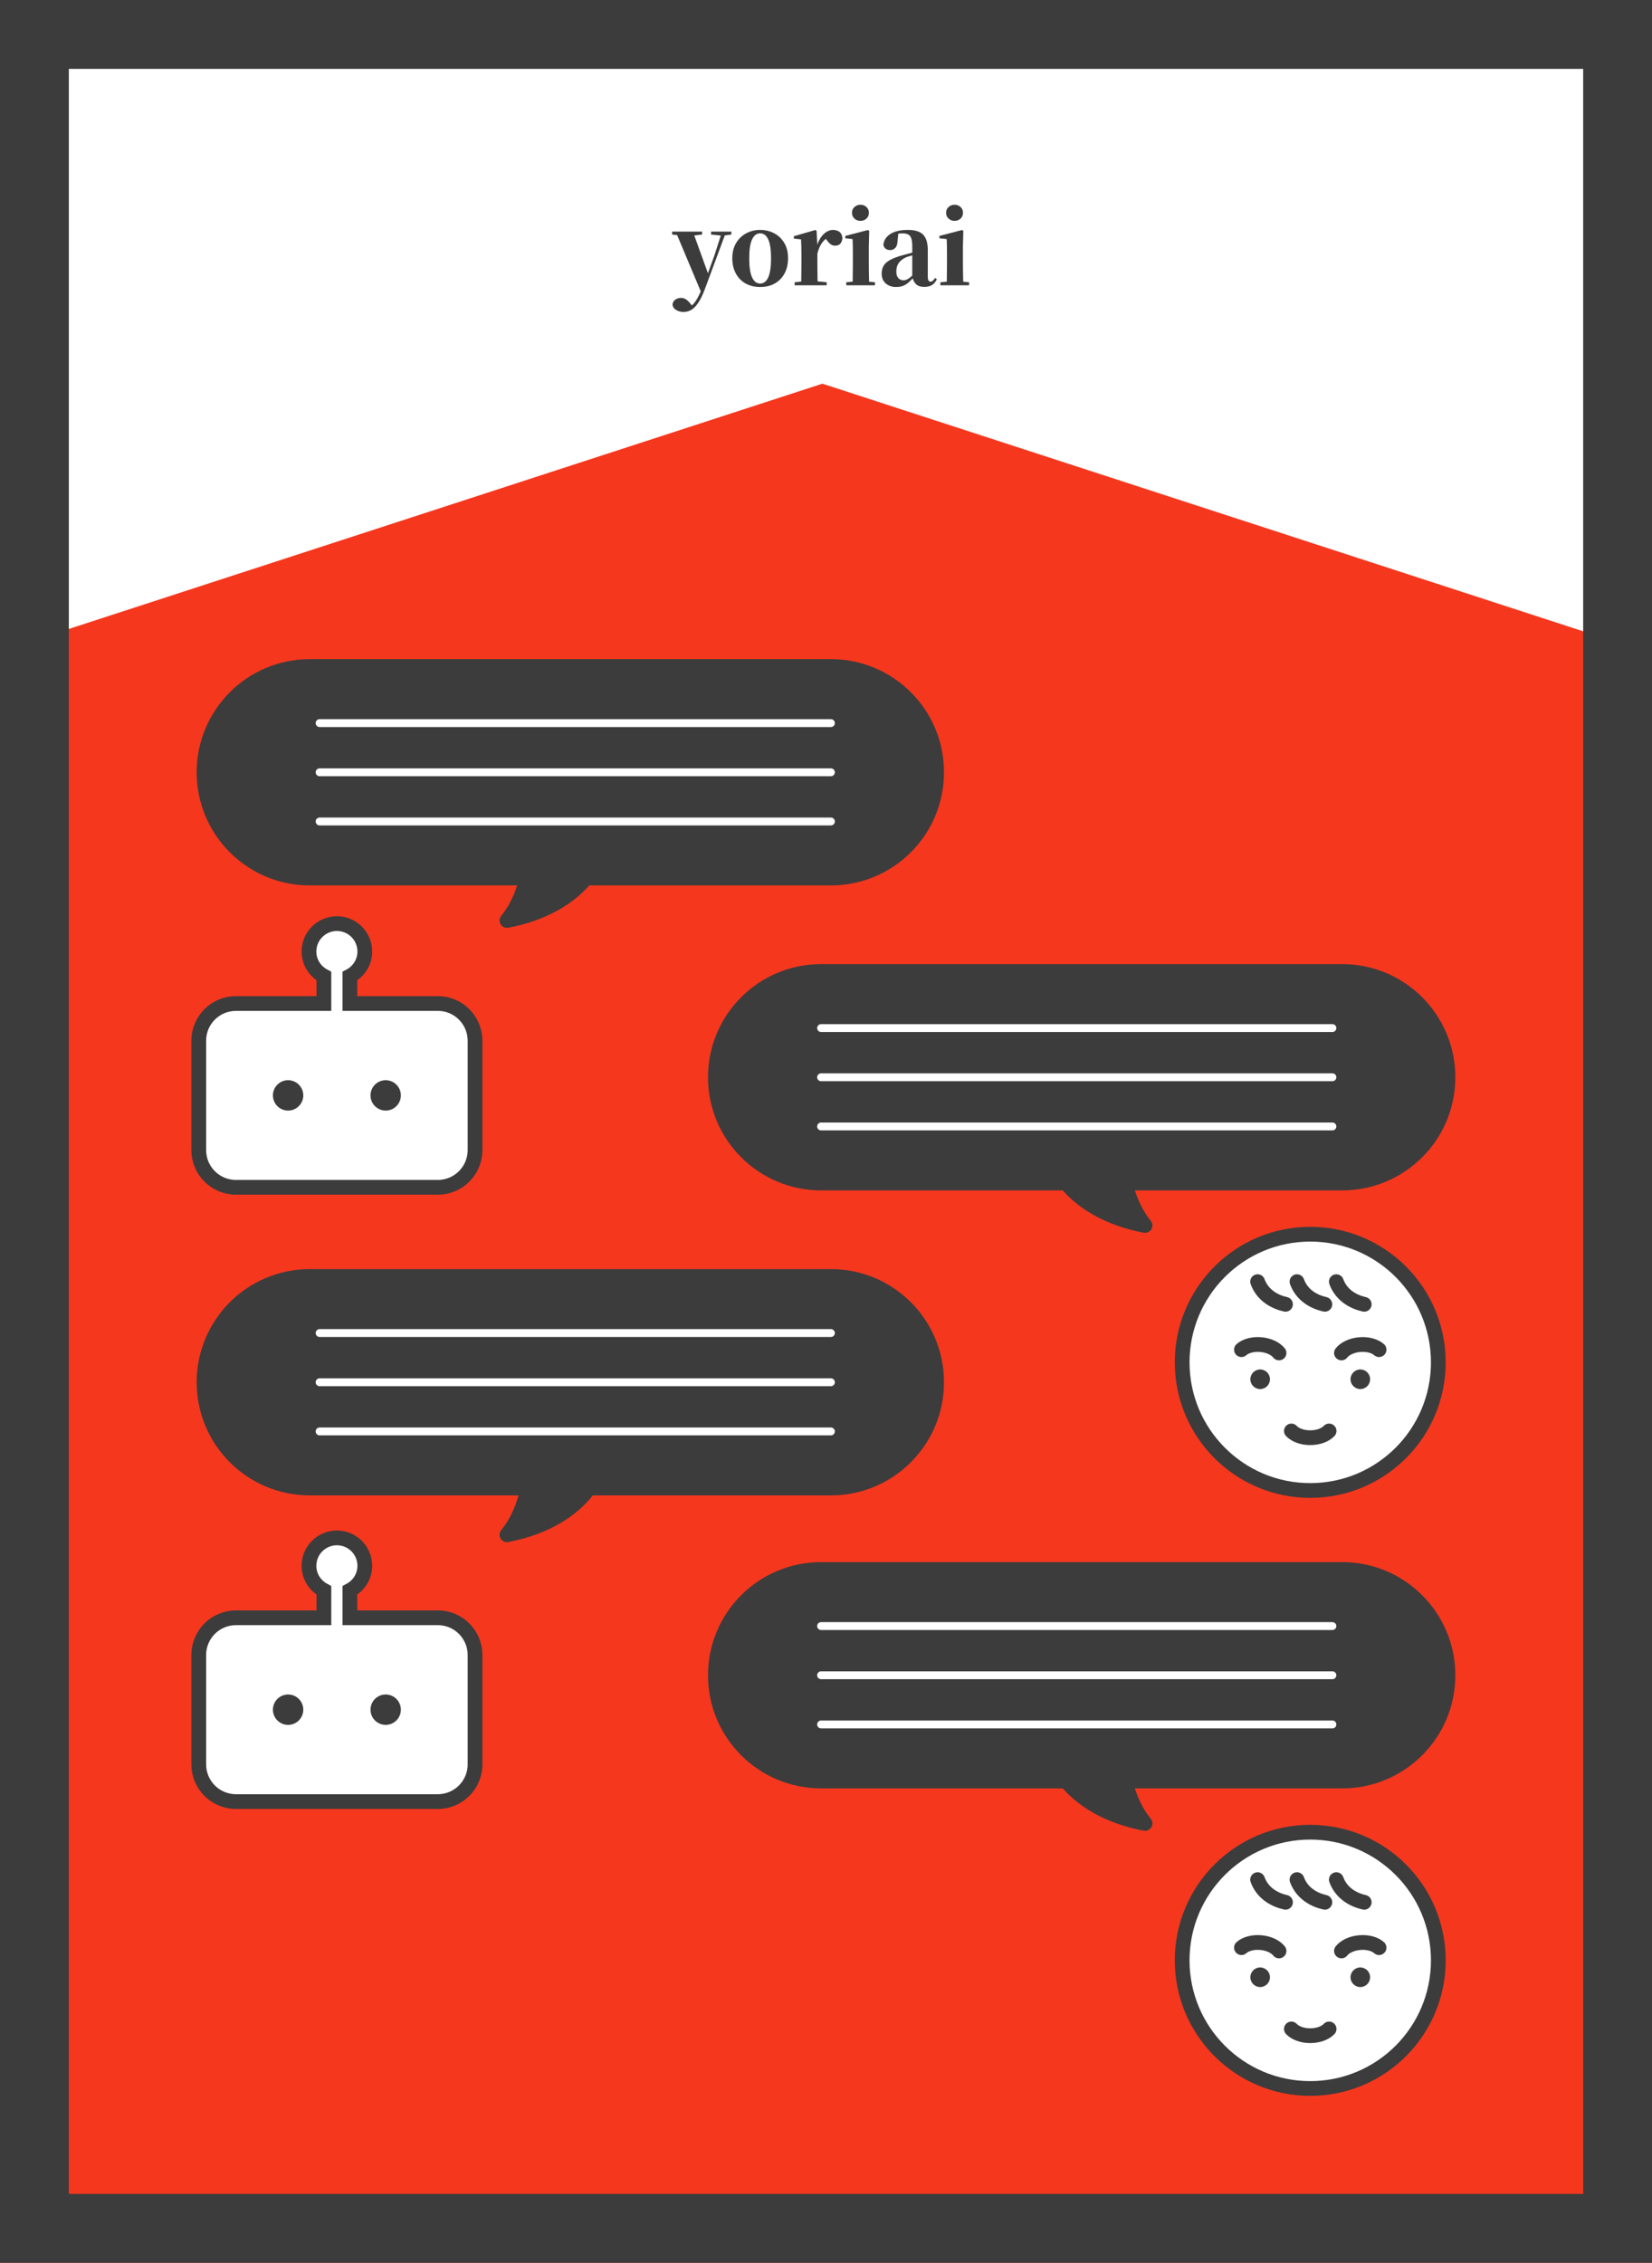
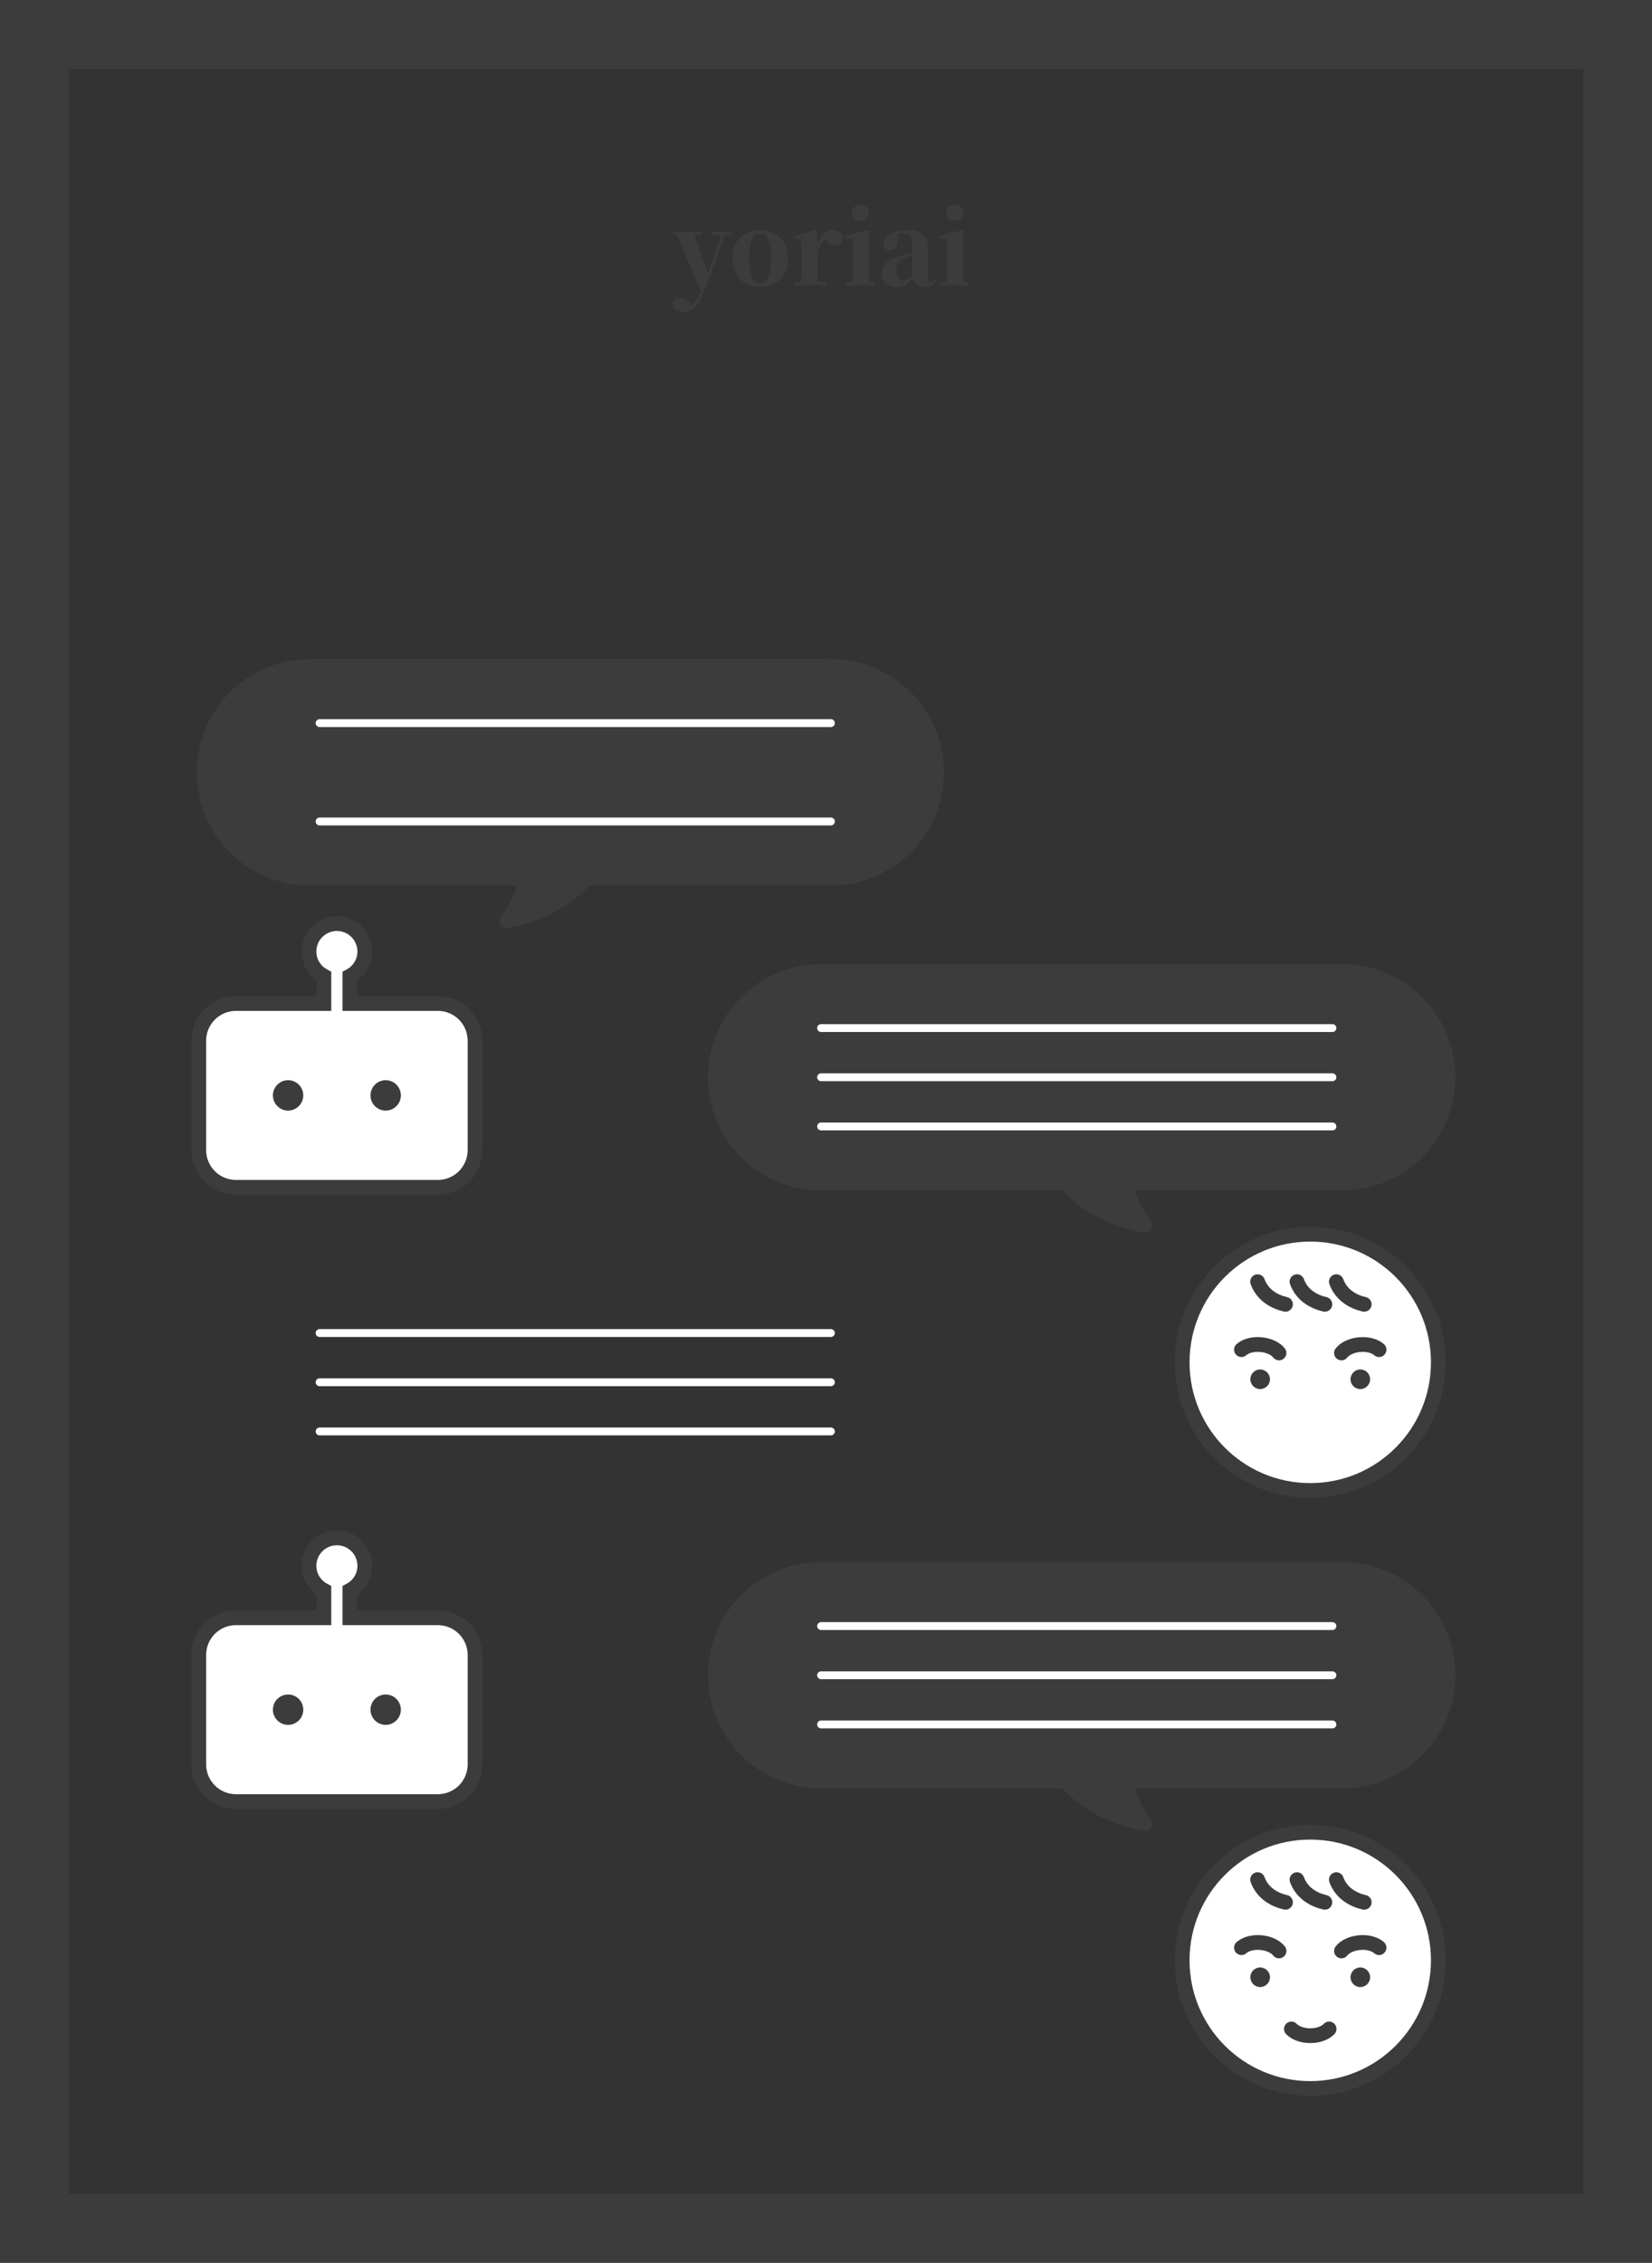
<svg xmlns="http://www.w3.org/2000/svg" xmlns:xlink="http://www.w3.org/1999/xlink" version="1.1" id="レイヤー_1" x="0px" y="0px" viewBox="0 0 168 230" style="enable-background:new 0 0 168 230;" xml:space="preserve">
  <rect x="0" y="0" width="168" height="230" fill="#333333" stroke="none" />
  <g>
    <g>
      <defs>
-         <rect id="SVGID_00000037674767332519853730000008950931366221561753_" x="-31" y="31" transform="matrix(-1.836970e-16 1 -1 -1.836970e-16 199 31)" width="230" height="168" />
-       </defs>
+         </defs>
      <clipPath id="SVGID_00000114792758172142071090000017523010791276333999_">
        <use xlink:href="#SVGID_00000037674767332519853730000008950931366221561753_" style="overflow:visible;" />
      </clipPath>
      <g style="clip-path:url(#SVGID_00000114792758172142071090000017523010791276333999_);">
-         <rect x="-31.368" y="30.792" transform="matrix(-1.836970e-16 1 -1 -1.836970e-16 198.423 31.16)" style="fill:#FFFFFF;" width="230" height="168" />
-       </g>
+         </g>
      <polygon style="clip-path:url(#SVGID_00000114792758172142071090000017523010791276333999_);fill:#F5371E;" points="    178.378,69.823 83.632,39.001 -11.115,69.823 -11.115,235.394 178.378,235.394   " />
    </g>
    <g>
      <g>
        <g>
          <g>
            <g>
              <path style="fill:#3C3C3C;" d="M84.5,67h-53C25.149,67,20,72.149,20,78.5C20,84.851,25.149,90,31.5,90h21.092        c-0.375,1.132-0.881,2.19-1.615,3.084c-0.452,0.551,0.03,1.35,0.729,1.216c3.762-0.723,6.476-2.332,8.222-4.3H84.5        C90.851,90,96,84.851,96,78.5C96,72.149,90.851,67,84.5,67z" />
            </g>
          </g>
        </g>
        <g>
          <line style="fill:none;stroke:#FFFFFF;stroke-width:0.8;stroke-linecap:round;stroke-linejoin:round;stroke-miterlimit:10;" x1="32.5" y1="83.5" x2="84.5" y2="83.5" />
-           <line style="fill:none;stroke:#FFFFFF;stroke-width:0.8;stroke-linecap:round;stroke-linejoin:round;stroke-miterlimit:10;" x1="32.5" y1="78.5" x2="84.5" y2="78.5" />
          <line style="fill:none;stroke:#FFFFFF;stroke-width:0.8;stroke-linecap:round;stroke-linejoin:round;stroke-miterlimit:10;" x1="32.5" y1="73.5" x2="84.5" y2="73.5" />
        </g>
      </g>
      <g>
        <g>
          <g>
            <path style="fill:#FFFFFF;" d="M44.526,102.002h-8.944v-2.783c0.898-0.477,1.517-1.41,1.517-2.498       c0-1.568-1.271-2.839-2.839-2.839c-1.568,0-2.839,1.271-2.839,2.839c0,1.088,0.619,2.021,1.517,2.498v2.783h-8.944       c-2.089,0-3.782,1.693-3.782,3.782v11.119c0,2.089,1.693,3.782,3.782,3.782h20.532c2.089,0,3.782-1.693,3.782-3.782v-11.119       C48.308,103.695,46.615,102.002,44.526,102.002z" />
          </g>
          <g>
            <path style="fill:none;stroke:#3C3C3C;stroke-width:1.5;stroke-miterlimit:10;" d="M44.526,102.002h-8.944v-2.783       c0.898-0.477,1.517-1.41,1.517-2.498c0-1.568-1.271-2.839-2.839-2.839c-1.568,0-2.839,1.271-2.839,2.839       c0,1.088,0.619,2.021,1.517,2.498v2.783h-8.944c-2.089,0-3.782,1.693-3.782,3.782v11.119c0,2.089,1.693,3.782,3.782,3.782       h20.532c2.089,0,3.782-1.693,3.782-3.782v-11.119C48.308,103.695,46.615,102.002,44.526,102.002z" />
          </g>
        </g>
        <g>
          <circle style="fill:#3C3C3C;" cx="29.298" cy="111.343" r="1.544" />
          <circle style="fill:#3C3C3C;" cx="39.222" cy="111.343" r="1.544" />
        </g>
      </g>
    </g>
    <g>
      <g>
        <g>
          <g>
            <g>
-               <path style="fill:#3C3C3C;" d="M84.5,129h-53c-6.351,0-11.5,5.149-11.5,11.5c0,6.351,5.149,11.5,11.5,11.5h21.238        c-0.38,1.301-0.932,2.513-1.761,3.523c-0.452,0.551,0.03,1.35,0.729,1.216c4.037-0.776,6.862-2.573,8.584-4.739H84.5        c6.351,0,11.5-5.149,11.5-11.5C96,134.149,90.851,129,84.5,129z" />
-             </g>
+               </g>
          </g>
        </g>
        <g>
          <line style="fill:none;stroke:#FFFFFF;stroke-width:0.8;stroke-linecap:round;stroke-linejoin:round;stroke-miterlimit:10;" x1="32.5" y1="145.5" x2="84.5" y2="145.5" />
          <line style="fill:none;stroke:#FFFFFF;stroke-width:0.8;stroke-linecap:round;stroke-linejoin:round;stroke-miterlimit:10;" x1="32.5" y1="140.5" x2="84.5" y2="140.5" />
          <line style="fill:none;stroke:#FFFFFF;stroke-width:0.8;stroke-linecap:round;stroke-linejoin:round;stroke-miterlimit:10;" x1="32.5" y1="135.5" x2="84.5" y2="135.5" />
        </g>
      </g>
      <g>
        <g>
          <g>
            <path style="fill:#FFFFFF;" d="M44.526,164.441h-8.944v-2.783c0.898-0.477,1.517-1.41,1.517-2.498       c0-1.568-1.271-2.839-2.839-2.839c-1.568,0-2.839,1.271-2.839,2.839c0,1.088,0.619,2.021,1.517,2.498v2.783h-8.944       c-2.089,0-3.782,1.693-3.782,3.782v11.119c0,2.089,1.693,3.782,3.782,3.782h20.532c2.089,0,3.782-1.693,3.782-3.782v-11.119       C48.308,166.134,46.615,164.441,44.526,164.441z" />
          </g>
          <g>
            <path style="fill:none;stroke:#3C3C3C;stroke-width:1.5;stroke-miterlimit:10;" d="M44.526,164.441h-8.944v-2.783       c0.898-0.477,1.517-1.41,1.517-2.498c0-1.568-1.271-2.839-2.839-2.839c-1.568,0-2.839,1.271-2.839,2.839       c0,1.088,0.619,2.021,1.517,2.498v2.783h-8.944c-2.089,0-3.782,1.693-3.782,3.782v11.119c0,2.089,1.693,3.782,3.782,3.782       h20.532c2.089,0,3.782-1.693,3.782-3.782v-11.119C48.308,166.134,46.615,164.441,44.526,164.441z" />
          </g>
        </g>
        <g>
          <circle style="fill:#3C3C3C;" cx="29.298" cy="173.783" r="1.544" />
          <circle style="fill:#3C3C3C;" cx="39.222" cy="173.783" r="1.544" />
        </g>
      </g>
    </g>
    <g>
      <circle style="fill:#FFFFFF;stroke:#3C3C3C;stroke-width:1.5;stroke-miterlimit:10;" cx="133.245" cy="138.478" r="13.025" />
      <g>
        <g>
          <g>
            <circle style="fill:#3C3C3C;" cx="128.152" cy="140.197" r="0.997" />
            <path style="fill:none;stroke:#3C3C3C;stroke-width:1.5;stroke-linecap:round;stroke-linejoin:round;stroke-miterlimit:10;" d="       M130.07,137.523c-0.349-0.439-1.032-0.777-1.851-0.849c-0.819-0.072-1.551,0.142-1.97,0.514" />
          </g>
          <g>
            <circle style="fill:#3C3C3C;" cx="138.338" cy="140.197" r="0.997" />
            <path style="fill:none;stroke:#3C3C3C;stroke-width:1.5;stroke-linecap:round;stroke-linejoin:round;stroke-miterlimit:10;" d="       M140.242,137.189c-0.42-0.372-1.151-0.586-1.971-0.514c-0.819,0.072-1.502,0.409-1.851,0.849" />
          </g>
        </g>
-         <path style="fill:none;stroke:#3C3C3C;stroke-width:1.5;stroke-linecap:round;stroke-linejoin:round;stroke-miterlimit:10;" d="     M135.163,145.454c-0.386,0.407-1.096,0.684-1.918,0.684c-0.822,0-1.532-0.277-1.918-0.684" />
      </g>
      <g>
        <path style="fill:none;stroke:#3C3C3C;stroke-width:1.5;stroke-linecap:round;stroke-linejoin:round;stroke-miterlimit:10;" d="     M127.893,130.276c0.513,1.408,1.759,2.061,2.835,2.302" />
        <path style="fill:none;stroke:#3C3C3C;stroke-width:1.5;stroke-linecap:round;stroke-linejoin:round;stroke-miterlimit:10;" d="     M131.896,130.276c0.513,1.408,1.759,2.061,2.835,2.302" />
        <path style="fill:none;stroke:#3C3C3C;stroke-width:1.5;stroke-linecap:round;stroke-linejoin:round;stroke-miterlimit:10;" d="     M135.899,130.276c0.513,1.408,1.759,2.061,2.835,2.302" />
      </g>
    </g>
    <g>
      <g>
        <path style="fill:#3C3C3C;" d="M161,7v216H7V7H161 M168,0H0v230h168V0L168,0z" />
      </g>
    </g>
    <g>
      <g>
        <path style="fill:#3C3C3C;" d="M68.352,23.841v-0.3h3.051v0.3l-0.94,0.11h-1.09L68.352,23.841z M69.502,31.711     c-0.28,0-0.532-0.07-0.755-0.21c-0.224-0.14-0.342-0.33-0.355-0.57c0.04-0.227,0.146-0.392,0.315-0.495     c0.17-0.104,0.352-0.155,0.545-0.155c0.2,0,0.375,0.054,0.525,0.16c0.149,0.106,0.288,0.24,0.414,0.4l0.311,0.4l-0.37,0.26     l-0.19-0.17c0.313-0.16,0.574-0.39,0.78-0.69c0.207-0.3,0.417-0.71,0.63-1.23l0.311-0.72l0.109-0.3l0.86-2.37l0.8-2.48h0.42     l-2.18,5.87c-0.22,0.58-0.443,1.038-0.67,1.375c-0.227,0.336-0.462,0.575-0.705,0.715S69.788,31.711,69.502,31.711z      M71.352,29.831l-2.64-6.29h1.75l1.55,4.29l0.061,0.1L71.352,29.831z M72.312,23.841v-0.3h2.061v0.3l-0.82,0.11h-0.189     L72.312,23.841z" />
        <path style="fill:#3C3C3C;" d="M77.301,29.171c-0.573,0-1.071-0.122-1.495-0.365c-0.423-0.244-0.751-0.585-0.984-1.025     c-0.233-0.44-0.351-0.953-0.351-1.54c0-0.594,0.127-1.104,0.381-1.53c0.253-0.427,0.595-0.756,1.024-0.99s0.905-0.35,1.425-0.35     c0.527,0,1.005,0.115,1.436,0.345c0.43,0.23,0.771,0.559,1.024,0.985c0.254,0.427,0.38,0.94,0.38,1.54     c0,0.593-0.118,1.11-0.354,1.55s-0.566,0.78-0.99,1.02C78.373,29.051,77.874,29.171,77.301,29.171z M77.301,28.821     c0.36,0,0.636-0.21,0.825-0.63c0.19-0.42,0.285-1.063,0.285-1.93c0-0.873-0.095-1.515-0.285-1.925     c-0.189-0.41-0.465-0.615-0.825-0.615c-0.354,0-0.626,0.205-0.819,0.615s-0.29,1.052-0.29,1.925c0,0.867,0.097,1.51,0.29,1.93     S76.947,28.821,77.301,28.821z" />
        <path style="fill:#3C3C3C;" d="M81.461,29.001c0.014-0.173,0.021-0.401,0.025-0.685c0.003-0.283,0.007-0.578,0.01-0.885     s0.005-0.577,0.005-0.81v-0.83c0-0.333-0.003-0.6-0.01-0.8c-0.007-0.2-0.017-0.42-0.03-0.66l-0.729-0.08v-0.24l2.18-0.63     l0.13,0.09l0.08,1.44v0.01v1.7c0,0.233,0.002,0.503,0.005,0.81c0.004,0.307,0.007,0.602,0.01,0.885     c0.004,0.284,0.009,0.512,0.016,0.685H81.461z M80.812,29.001v-0.31l1.069-0.11h1.101l1.09,0.11v0.31H80.812z M83.121,25.791     l-0.39-0.65h0.319c0.094-0.387,0.229-0.712,0.405-0.975s0.375-0.461,0.595-0.595c0.221-0.133,0.437-0.2,0.65-0.2     c0.24,0,0.45,0.057,0.63,0.17s0.293,0.32,0.34,0.62c-0.007,0.227-0.068,0.418-0.185,0.575c-0.117,0.157-0.302,0.235-0.555,0.235     c-0.188,0-0.347-0.054-0.48-0.16s-0.267-0.253-0.4-0.44l-0.229-0.29l0.32,0.08c-0.254,0.173-0.46,0.385-0.62,0.635     S83.228,25.378,83.121,25.791z" />
        <path style="fill:#3C3C3C;" d="M86.701,29.001c0.007-0.173,0.012-0.401,0.016-0.685c0.003-0.283,0.006-0.578,0.01-0.885     c0.003-0.307,0.005-0.577,0.005-0.81v-0.8c0-0.333-0.002-0.611-0.005-0.835c-0.004-0.223-0.012-0.452-0.025-0.685l-0.74-0.08     v-0.24l2.301-0.6l0.13,0.09l-0.04,1.61v1.54c0,0.233,0.001,0.503,0.005,0.81c0.003,0.307,0.008,0.602,0.015,0.885     c0.007,0.284,0.014,0.512,0.021,0.685H86.701z M86.062,29.001v-0.31l1.05-0.1h0.78l1.09,0.1v0.31H86.062z M87.501,22.451     c-0.233,0-0.435-0.077-0.604-0.23s-0.255-0.354-0.255-0.6c0-0.233,0.085-0.427,0.255-0.58s0.371-0.23,0.604-0.23     c0.24,0,0.443,0.077,0.61,0.23s0.25,0.347,0.25,0.58c0,0.247-0.083,0.447-0.25,0.6S87.741,22.451,87.501,22.451z" />
        <path style="fill:#3C3C3C;" d="M91.121,29.171c-0.427,0-0.776-0.122-1.05-0.365c-0.273-0.244-0.41-0.575-0.41-0.995     c0-0.307,0.065-0.572,0.195-0.795c0.13-0.224,0.352-0.422,0.665-0.595s0.74-0.333,1.28-0.48c0.253-0.073,0.552-0.153,0.895-0.24     c0.344-0.087,0.648-0.164,0.915-0.23v0.26c-0.267,0.067-0.531,0.137-0.795,0.21c-0.264,0.074-0.472,0.137-0.625,0.19     c-0.326,0.14-0.582,0.329-0.765,0.565c-0.184,0.237-0.275,0.539-0.275,0.905c0,0.3,0.068,0.523,0.205,0.67s0.318,0.22,0.545,0.22     c0.087,0,0.186-0.022,0.295-0.065c0.11-0.043,0.24-0.126,0.391-0.25c0.149-0.123,0.328-0.301,0.534-0.535l0.19,0.56h-0.41     c-0.187,0.207-0.361,0.381-0.524,0.525c-0.164,0.144-0.344,0.253-0.54,0.33C91.64,29.133,91.401,29.171,91.121,29.171z      M93.982,29.161c-0.366,0-0.646-0.097-0.84-0.29s-0.316-0.454-0.37-0.78v-0.02v-3c0-0.346-0.03-0.618-0.09-0.815     c-0.061-0.196-0.164-0.335-0.311-0.415s-0.347-0.12-0.6-0.12c-0.16,0-0.327,0.017-0.5,0.05c-0.174,0.033-0.387,0.093-0.64,0.18     l0.72-0.24l-0.07,0.76c-0.014,0.347-0.093,0.591-0.24,0.735c-0.146,0.144-0.316,0.215-0.51,0.215c-0.373,0-0.606-0.173-0.7-0.52     c0.047-0.466,0.284-0.838,0.71-1.115c0.427-0.277,1.027-0.415,1.801-0.415c0.713,0,1.227,0.162,1.54,0.485     c0.312,0.323,0.47,0.849,0.47,1.575v2.69c0,0.187,0.025,0.318,0.075,0.395s0.121,0.115,0.215,0.115     c0.073,0,0.144-0.026,0.21-0.08c0.066-0.053,0.146-0.153,0.24-0.3l0.18,0.13c-0.127,0.273-0.292,0.472-0.495,0.595     C94.573,29.099,94.308,29.161,93.982,29.161z" />
        <path style="fill:#3C3C3C;" d="M96.272,29.001c0.007-0.173,0.012-0.401,0.016-0.685c0.003-0.283,0.006-0.578,0.01-0.885     c0.003-0.307,0.005-0.577,0.005-0.81v-0.8c0-0.333-0.002-0.611-0.005-0.835c-0.004-0.223-0.012-0.452-0.025-0.685l-0.74-0.08     v-0.24l2.301-0.6l0.13,0.09l-0.04,1.61v1.54c0,0.233,0.001,0.503,0.005,0.81c0.003,0.307,0.008,0.602,0.015,0.885     c0.007,0.284,0.014,0.512,0.021,0.685H96.272z M95.632,29.001v-0.31l1.05-0.1h0.78l1.09,0.1v0.31H95.632z M97.071,22.451     c-0.233,0-0.435-0.077-0.604-0.23s-0.255-0.354-0.255-0.6c0-0.233,0.085-0.427,0.255-0.58s0.371-0.23,0.604-0.23     c0.24,0,0.443,0.077,0.61,0.23s0.25,0.347,0.25,0.58c0,0.247-0.083,0.447-0.25,0.6S97.312,22.451,97.071,22.451z" />
      </g>
    </g>
    <g>
      <g>
        <g>
          <g>
            <path style="fill:#3C3C3C;" d="M136.5,98h-53c-6.351,0-11.5,5.149-11.5,11.5c0,6.351,5.149,11.5,11.5,11.5h24.572       c1.746,1.968,4.46,3.577,8.222,4.3c0.699,0.134,1.181-0.665,0.729-1.216c-0.734-0.894-1.24-1.952-1.615-3.084H136.5       c6.351,0,11.5-5.149,11.5-11.5C148,103.149,142.851,98,136.5,98z" />
          </g>
        </g>
      </g>
      <g>
        <line style="fill:none;stroke:#FFFFFF;stroke-width:0.8;stroke-linecap:round;stroke-linejoin:round;stroke-miterlimit:10;" x1="135.5" y1="114.5" x2="83.5" y2="114.5" />
        <line style="fill:none;stroke:#FFFFFF;stroke-width:0.8;stroke-linecap:round;stroke-linejoin:round;stroke-miterlimit:10;" x1="135.5" y1="109.5" x2="83.5" y2="109.5" />
        <line style="fill:none;stroke:#FFFFFF;stroke-width:0.8;stroke-linecap:round;stroke-linejoin:round;stroke-miterlimit:10;" x1="135.5" y1="104.5" x2="83.5" y2="104.5" />
      </g>
    </g>
    <g>
      <circle style="fill:#FFFFFF;stroke:#3C3C3C;stroke-width:1.5;stroke-miterlimit:10;" cx="133.245" cy="199.262" r="13.025" />
      <g>
        <g>
          <g>
            <circle style="fill:#3C3C3C;" cx="128.152" cy="200.981" r="0.997" />
            <path style="fill:none;stroke:#3C3C3C;stroke-width:1.5;stroke-linecap:round;stroke-linejoin:round;stroke-miterlimit:10;" d="       M130.07,198.307c-0.349-0.439-1.032-0.777-1.851-0.849c-0.819-0.072-1.551,0.142-1.97,0.514" />
          </g>
          <g>
            <circle style="fill:#3C3C3C;" cx="138.338" cy="200.981" r="0.997" />
            <path style="fill:none;stroke:#3C3C3C;stroke-width:1.5;stroke-linecap:round;stroke-linejoin:round;stroke-miterlimit:10;" d="       M140.242,197.972c-0.42-0.372-1.151-0.586-1.971-0.514c-0.819,0.072-1.502,0.409-1.851,0.849" />
          </g>
        </g>
        <path style="fill:none;stroke:#3C3C3C;stroke-width:1.5;stroke-linecap:round;stroke-linejoin:round;stroke-miterlimit:10;" d="     M135.163,206.237c-0.386,0.407-1.096,0.684-1.918,0.684c-0.822,0-1.532-0.277-1.918-0.684" />
      </g>
      <g>
        <path style="fill:none;stroke:#3C3C3C;stroke-width:1.5;stroke-linecap:round;stroke-linejoin:round;stroke-miterlimit:10;" d="     M127.893,191.059c0.513,1.408,1.759,2.061,2.835,2.302" />
        <path style="fill:none;stroke:#3C3C3C;stroke-width:1.5;stroke-linecap:round;stroke-linejoin:round;stroke-miterlimit:10;" d="     M131.896,191.059c0.513,1.408,1.759,2.061,2.835,2.302" />
        <path style="fill:none;stroke:#3C3C3C;stroke-width:1.5;stroke-linecap:round;stroke-linejoin:round;stroke-miterlimit:10;" d="     M135.899,191.059c0.513,1.408,1.759,2.061,2.835,2.302" />
      </g>
    </g>
    <g>
      <g>
        <g>
          <g>
            <path style="fill:#3C3C3C;" d="M136.5,158.783h-53c-6.351,0-11.5,5.149-11.5,11.5s5.149,11.5,11.5,11.5h24.572       c1.746,1.968,4.46,3.577,8.222,4.3c0.699,0.134,1.181-0.665,0.729-1.216c-0.734-0.894-1.24-1.953-1.615-3.084H136.5       c6.351,0,11.5-5.149,11.5-11.5S142.851,158.783,136.5,158.783z" />
          </g>
        </g>
      </g>
      <g>
        <line style="fill:none;stroke:#FFFFFF;stroke-width:0.8;stroke-linecap:round;stroke-linejoin:round;stroke-miterlimit:10;" x1="135.5" y1="175.284" x2="83.5" y2="175.284" />
        <line style="fill:none;stroke:#FFFFFF;stroke-width:0.8;stroke-linecap:round;stroke-linejoin:round;stroke-miterlimit:10;" x1="135.5" y1="170.284" x2="83.5" y2="170.284" />
        <line style="fill:none;stroke:#FFFFFF;stroke-width:0.8;stroke-linecap:round;stroke-linejoin:round;stroke-miterlimit:10;" x1="135.5" y1="165.284" x2="83.5" y2="165.284" />
      </g>
    </g>
  </g>
</svg>